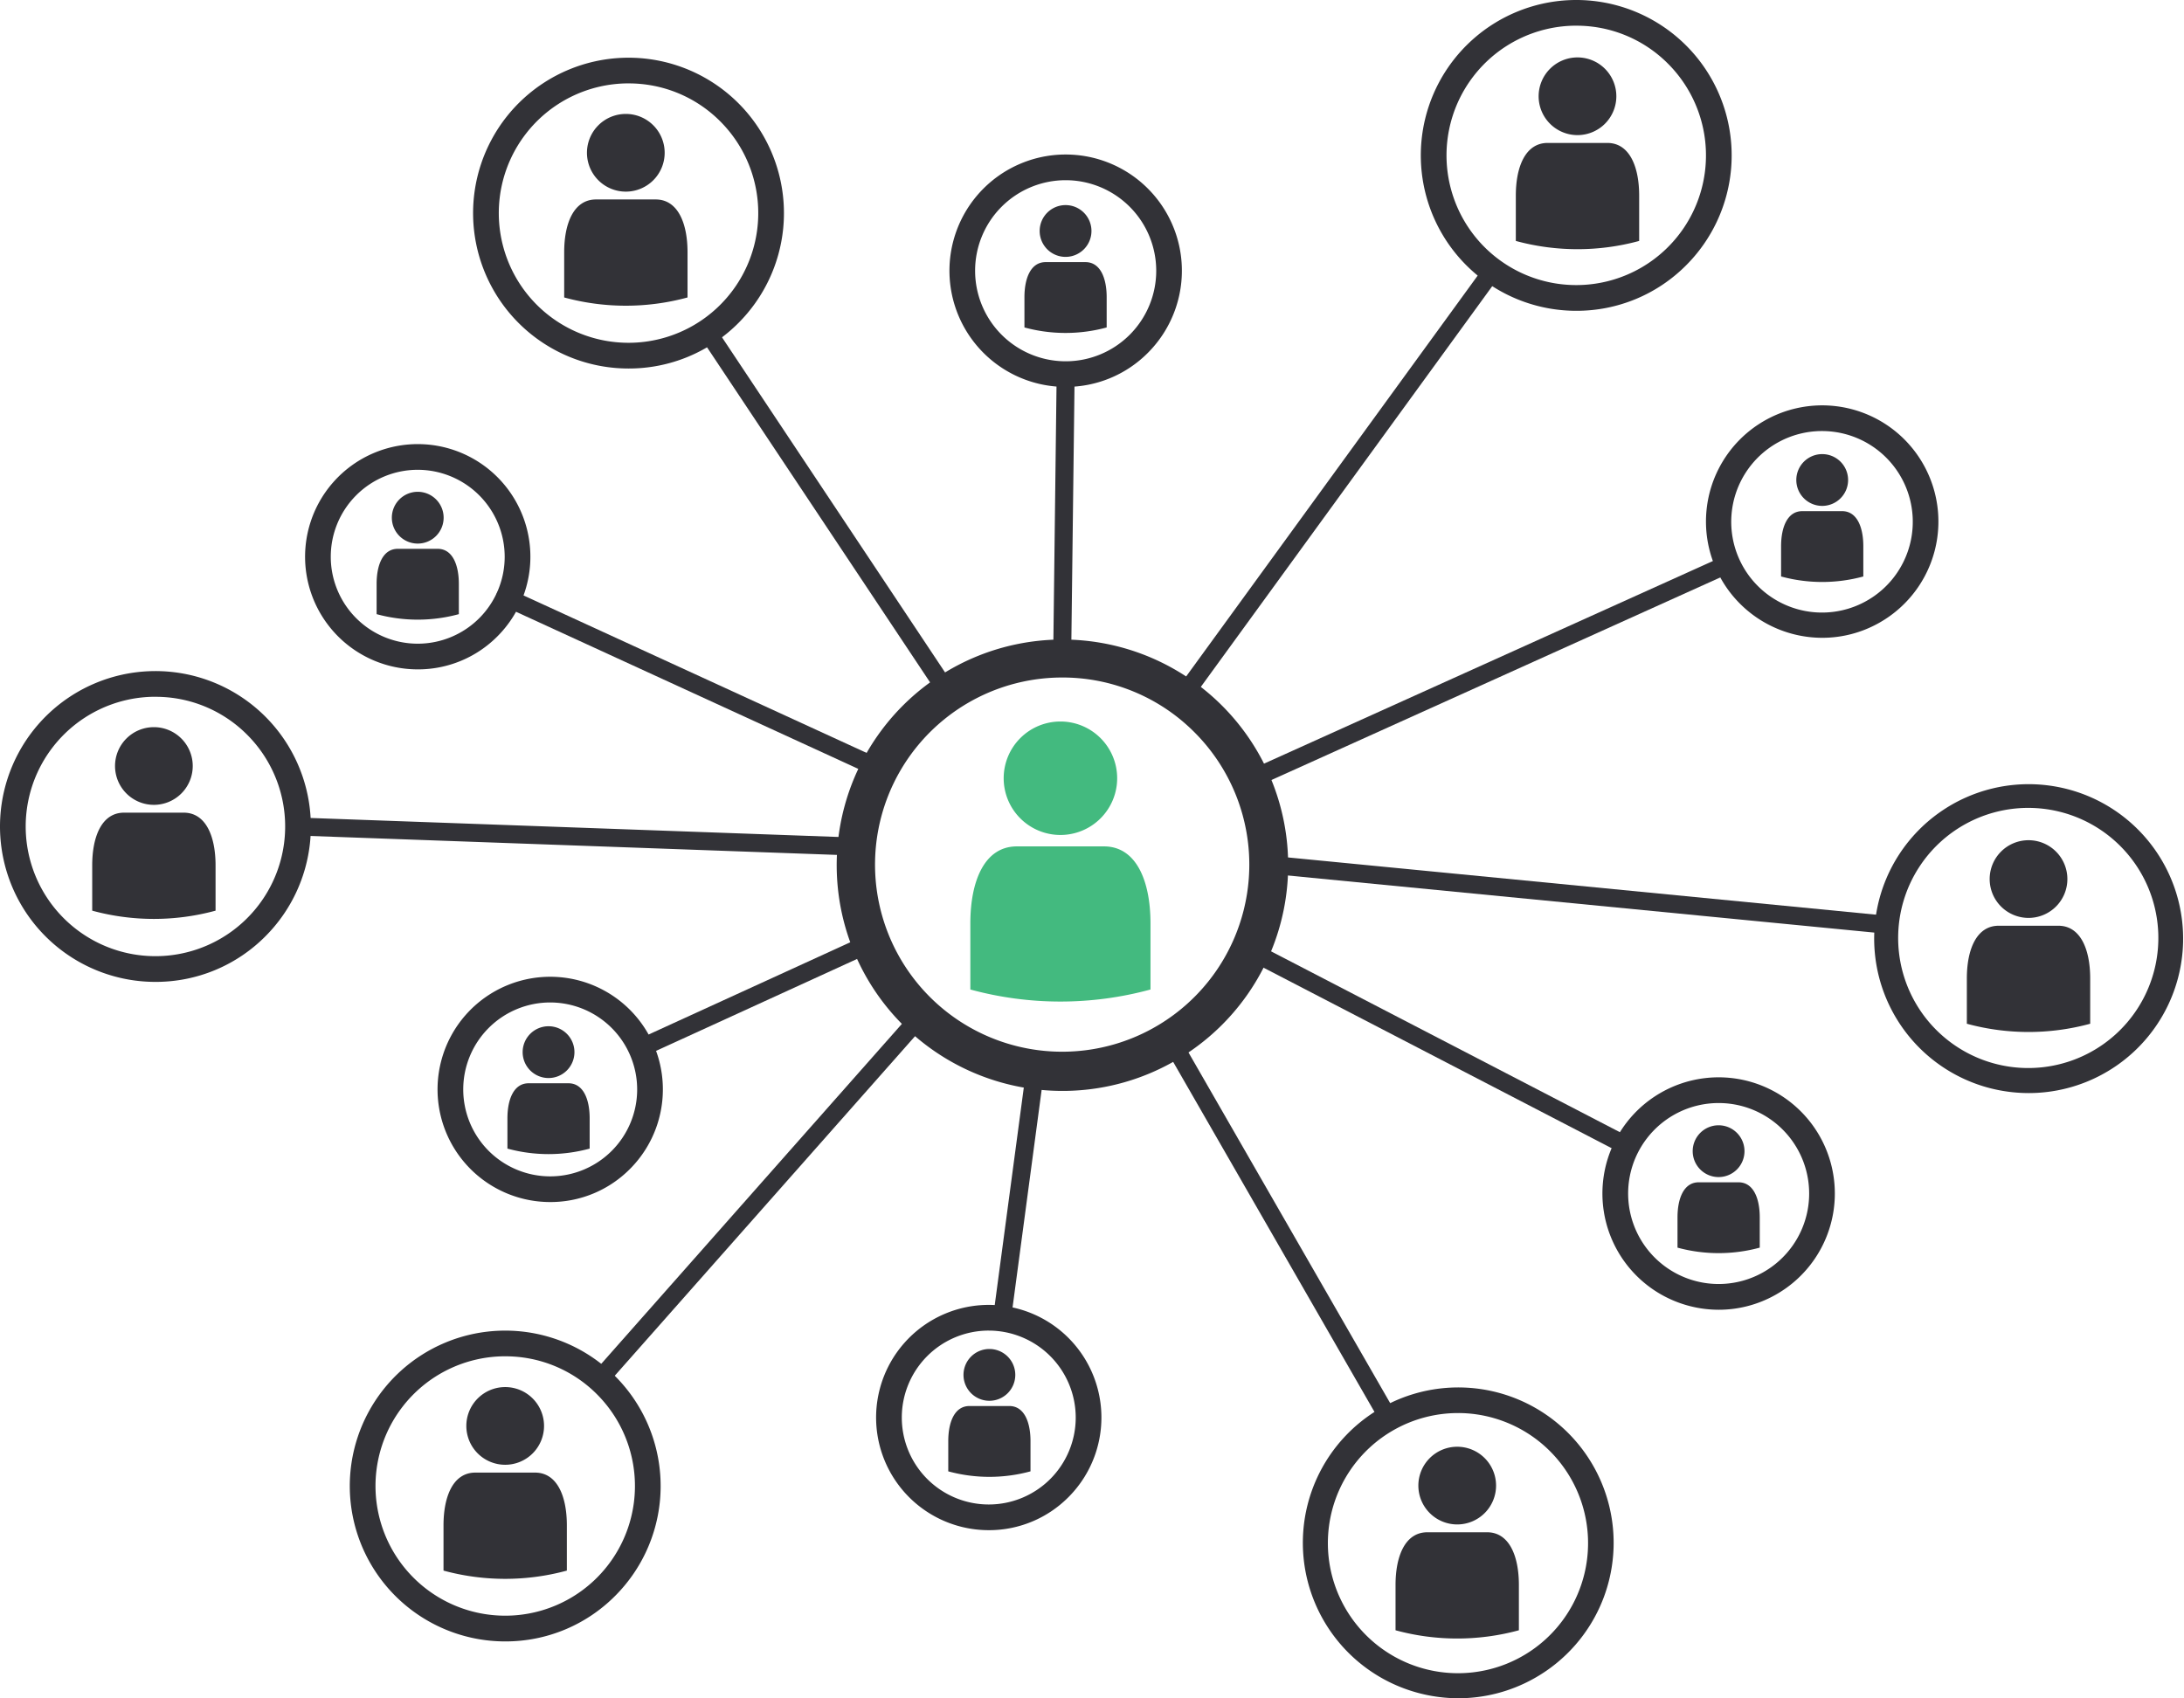
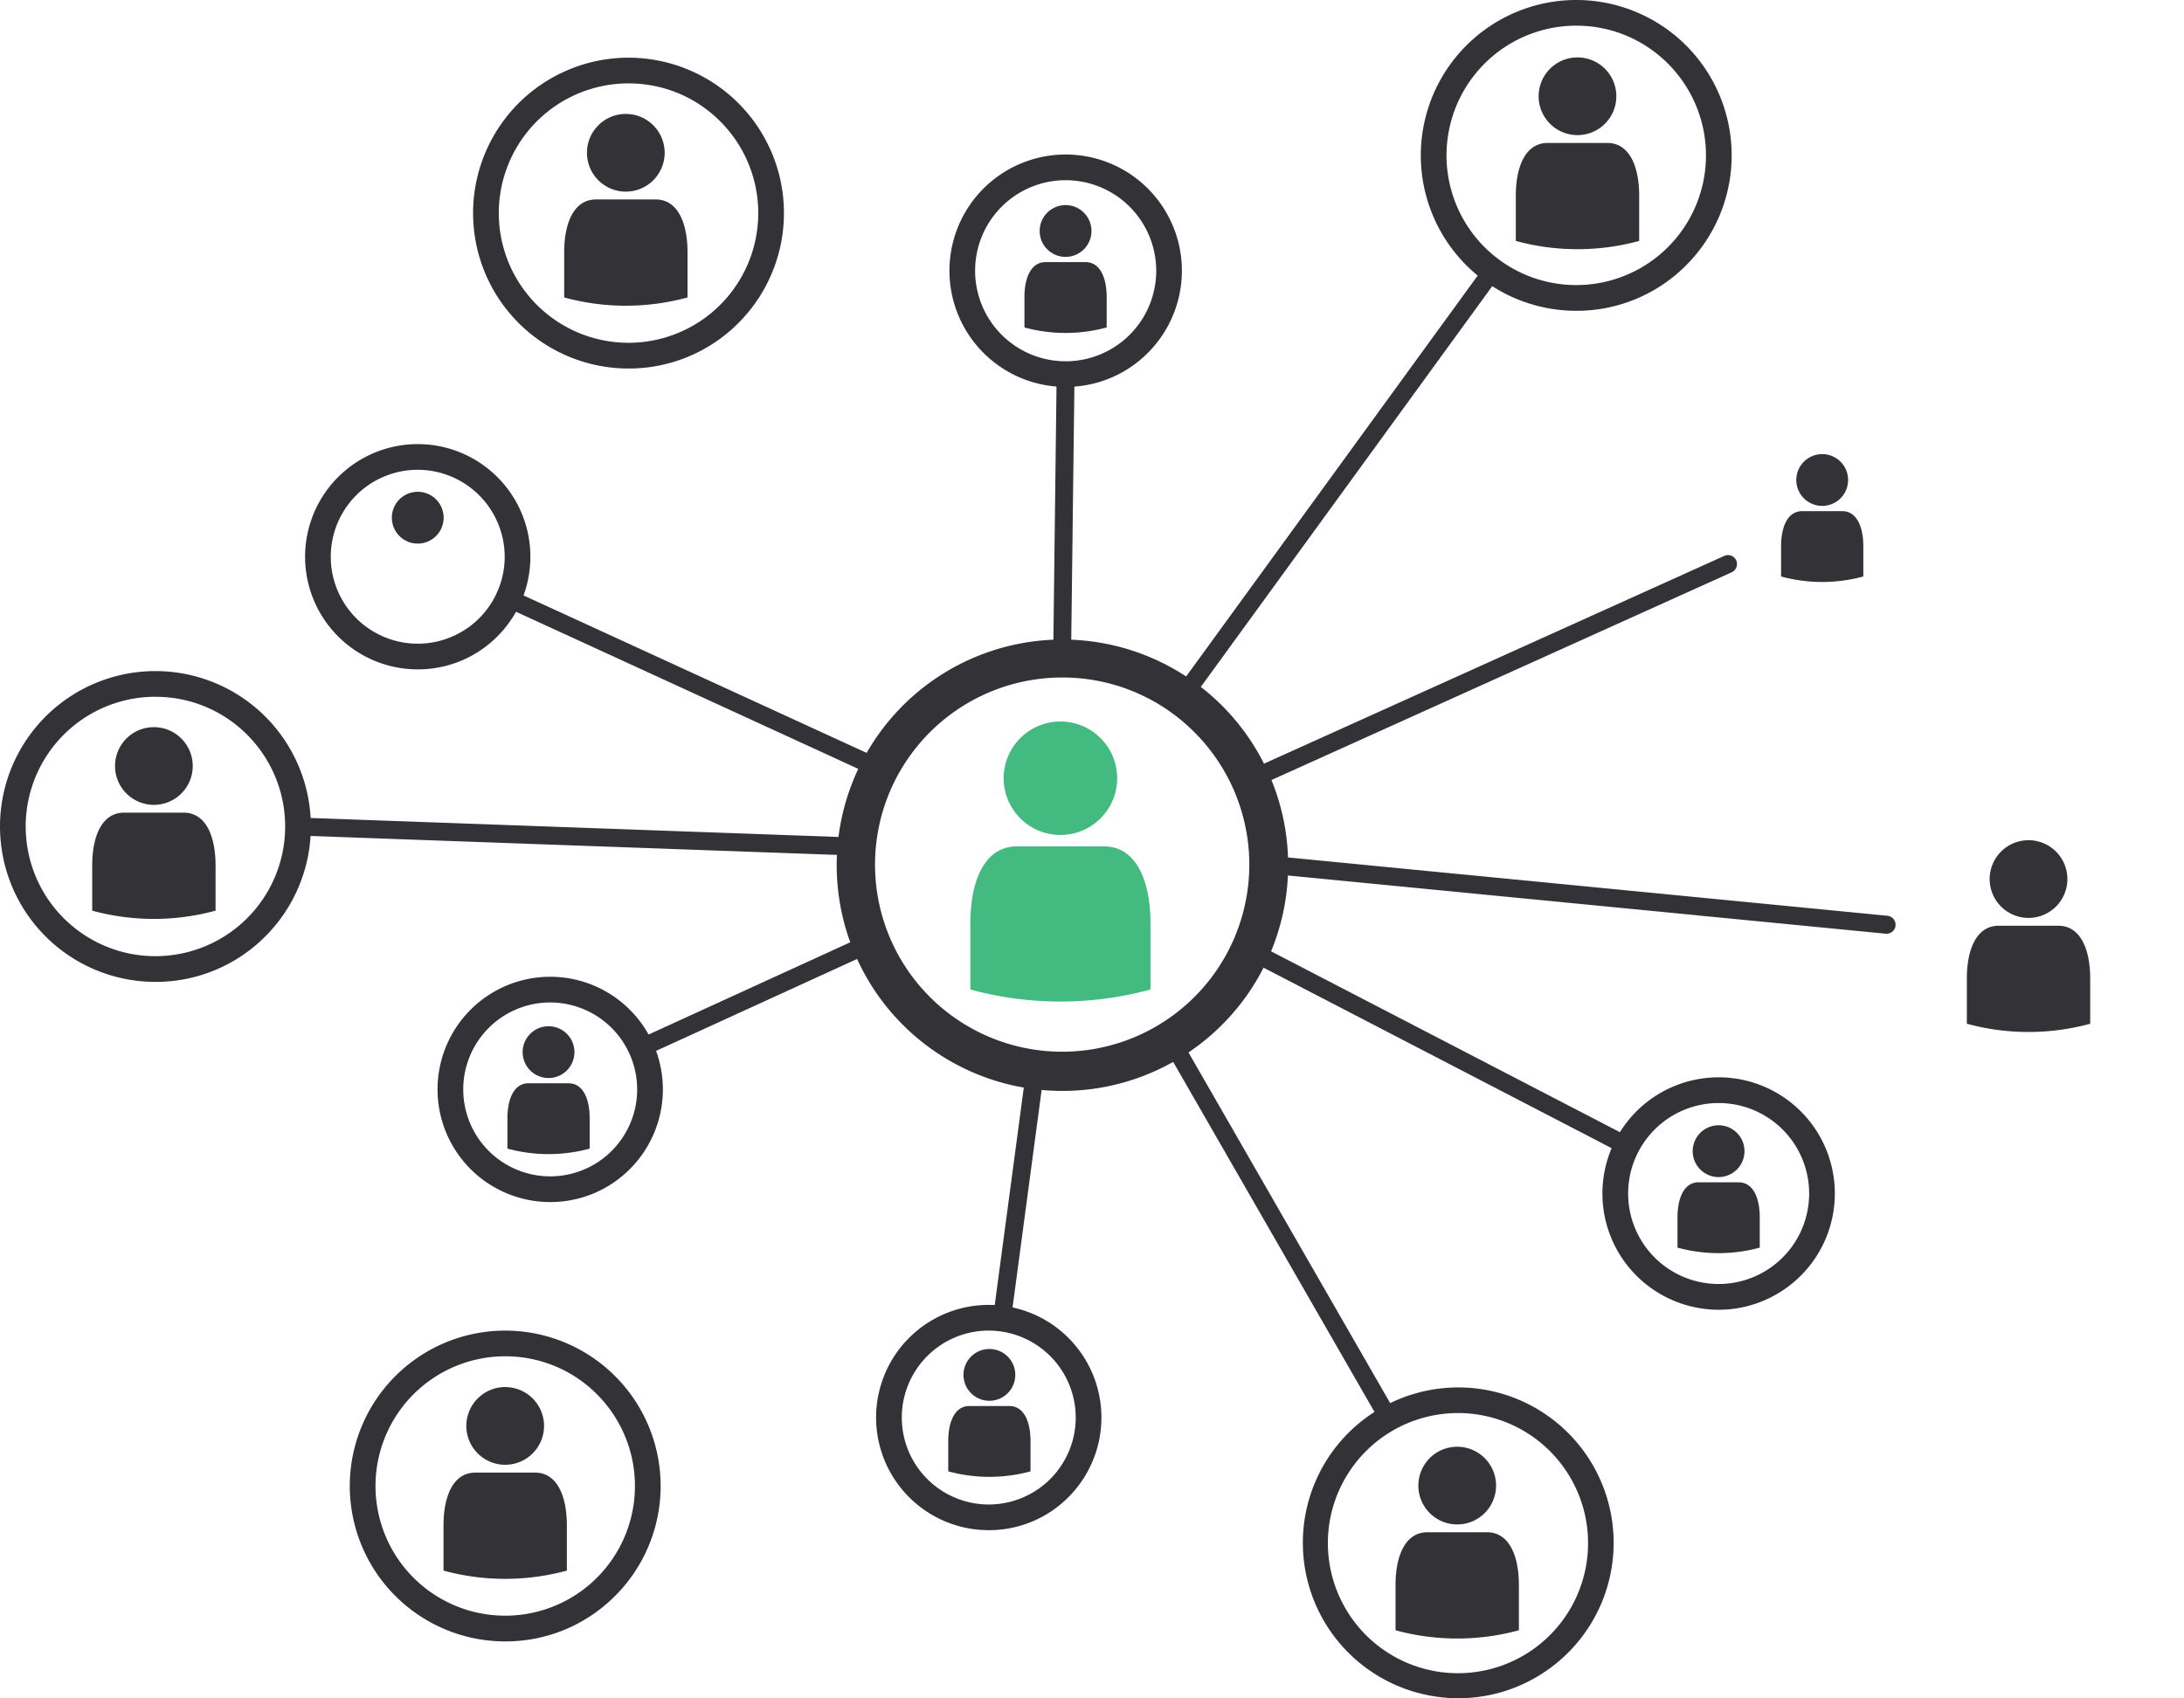
<svg xmlns="http://www.w3.org/2000/svg" width="274.934" height="213.819" viewBox="0 0 274.934 213.819">
  <defs>
    <style>.a{fill:#323237;}.b{fill:#43ba7f;}</style>
  </defs>
  <g transform="translate(0 0)">
    <g transform="translate(0 0)">
      <g transform="translate(87.935 40.643)">
-         <path class="a" d="M6309.294,824.039a1.132,1.132,0,0,1-.943-.505l-30.225-45.416a1.132,1.132,0,1,1,1.885-1.255l30.225,45.416a1.133,1.133,0,0,1-.942,1.76Z" transform="translate(-6277.936 -776.358)" />
-       </g>
+         </g>
      <g transform="translate(132.58 45.964)">
-         <path class="a" d="M6969.109,896.6h-.014a1.132,1.132,0,0,1-1.119-1.146l.439-35.738a1.132,1.132,0,0,1,1.131-1.118h.015a1.132,1.132,0,0,1,1.118,1.146l-.439,35.738A1.132,1.132,0,0,1,6969.109,896.6Z" transform="translate(-6967.977 -858.595)" />
+         <path class="a" d="M6969.109,896.6h-.014a1.132,1.132,0,0,1-1.119-1.146l.439-35.738a1.132,1.132,0,0,1,1.131-1.118a1.132,1.132,0,0,1,1.118,1.146l-.439,35.738A1.132,1.132,0,0,1,6969.109,896.6Z" transform="translate(-6967.977 -858.595)" />
      </g>
      <g transform="translate(147.744 32.951)">
        <path class="a" d="M7203.481,713.353a1.132,1.132,0,0,1-.914-1.8l38.992-53.623a1.132,1.132,0,1,1,1.832,1.332L7204.4,712.887A1.131,1.131,0,0,1,7203.481,713.353Z" transform="translate(-7202.351 -657.466)" />
      </g>
      <g transform="translate(79.559 117.573)">
        <path class="a" d="M6149.608,1980.89a1.132,1.132,0,0,1-.472-2.162l28.922-13.23a1.132,1.132,0,0,1,.942,2.059l-28.923,13.23A1.122,1.122,0,0,1,6149.608,1980.89Z" transform="translate(-6148.475 -1965.395)" />
      </g>
      <g transform="translate(36.383 102.931)">
        <path class="a" d="M5552.133,1743.868h-.042l-69.859-2.513a1.132,1.132,0,1,1,.082-2.263l69.859,2.513a1.132,1.132,0,0,1-.04,2.264Z" transform="translate(-5481.14 -1739.09)" />
      </g>
      <g transform="translate(62.463 74.018)">
        <path class="a" d="M5932.444,1316.076a1.128,1.128,0,0,1-.472-.1l-47.069-21.608a1.132,1.132,0,0,1,.944-2.058l47.07,21.608a1.132,1.132,0,0,1-.473,2.161Z" transform="translate(-5884.243 -1292.203)" />
      </g>
      <g transform="translate(156.306 69.891)">
        <path class="a" d="M7335.825,1257.8a1.132,1.132,0,0,1-.466-2.164l60.09-27.126a1.132,1.132,0,1,1,.932,2.064l-60.09,27.126A1.13,1.13,0,0,1,7335.825,1257.8Z" transform="translate(-7334.692 -1228.411)" />
      </g>
      <g transform="translate(158.605 107.727)">
        <path class="a" d="M7449.115,1823.058c-.037,0-.074,0-.111-.005l-77.75-7.571a1.132,1.132,0,1,1,.219-2.254l77.751,7.571a1.132,1.132,0,0,1-.108,2.259Z" transform="translate(-7370.23 -1813.222)" />
      </g>
      <g transform="translate(59.556 7.266)">
        <path class="a" d="M5858.875,299.605a19.566,19.566,0,1,1,13.835-5.731A19.437,19.437,0,0,1,5858.875,299.605Zm0-35.9a16.331,16.331,0,1,0,11.548,4.783A16.224,16.224,0,0,0,5858.875,263.708Z" transform="translate(-5839.309 -260.473)" />
      </g>
      <g transform="translate(178.859 0)">
        <path class="a" d="M7702.849,187.306a19.566,19.566,0,1,1,13.835-5.731A19.439,19.439,0,0,1,7702.849,187.306Zm0-35.9a16.331,16.331,0,1,0,11.548,4.783A16.225,16.225,0,0,0,7702.849,151.409Z" transform="translate(-7683.282 -148.174)" />
      </g>
      <g transform="translate(0 84.497)">
        <path class="a" d="M4938.371,1493.3a19.566,19.566,0,1,1,13.836-5.731A19.439,19.439,0,0,1,4938.371,1493.3Zm0-35.9a16.331,16.331,0,1,0,11.548,4.783A16.223,16.223,0,0,0,4938.371,1457.406Z" transform="translate(-4918.805 -1454.171)" />
      </g>
      <g transform="translate(38.405 55.915)">
        <path class="a" d="M5526.577,1040.762a14.181,14.181,0,1,1,10.028-4.154A14.087,14.087,0,0,1,5526.577,1040.762Zm0-25.128a10.947,10.947,0,1,0,10.946,10.947A10.959,10.959,0,0,0,5526.577,1015.634Z" transform="translate(-5512.395 -1012.399)" />
      </g>
      <g transform="translate(119.521 19.453)">
        <path class="a" d="M6780.768,478.1a14.63,14.63,0,1,1,10.345-4.285A14.536,14.536,0,0,1,6780.768,478.1Zm0-26.026a11.4,11.4,0,1,0,11.4,11.4A11.409,11.409,0,0,0,6780.768,452.074Z" transform="translate(-6766.137 -448.839)" />
      </g>
      <g transform="translate(55.082 122.982)">
        <path class="a" d="M5784.342,2077.356a14.182,14.182,0,1,1,10.028-4.154A14.088,14.088,0,0,1,5784.342,2077.356Zm0-25.128a10.947,10.947,0,1,0,10.946,10.947A10.959,10.959,0,0,0,5784.342,2052.228Z" transform="translate(-5770.16 -2048.993)" />
      </g>
      <g transform="translate(125.003 133.534)">
        <path class="a" d="M6852,2245.713a1.119,1.119,0,0,1-.151-.01,1.133,1.133,0,0,1-.973-1.272l4.19-31.356a1.132,1.132,0,0,1,2.245.3l-4.19,31.356A1.131,1.131,0,0,1,6852,2245.713Z" transform="translate(-6850.865 -2212.092)" />
      </g>
      <g transform="translate(74.353 126.754)">
-         <path class="a" d="M6069.148,2155.338a1.132,1.132,0,0,1-.848-1.882l40.47-45.767a1.132,1.132,0,0,1,1.7,1.5L6070,2154.956A1.131,1.131,0,0,1,6069.148,2155.338Z" transform="translate(-6068.017 -2107.307)" />
-       </g>
+         </g>
      <g transform="translate(44.029 167.533)">
        <path class="a" d="M5618.9,2776.723a19.566,19.566,0,1,1,13.835-5.731A19.438,19.438,0,0,1,5618.9,2776.723Zm0-35.9a16.33,16.33,0,1,0,11.548,4.783A16.221,16.221,0,0,0,5618.9,2740.826Z" transform="translate(-5599.329 -2737.591)" />
      </g>
      <g transform="translate(110.29 164.295)">
        <path class="a" d="M6637.641,2715.909a14.182,14.182,0,1,1,10.028-4.154A14.089,14.089,0,0,1,6637.641,2715.909Zm0-25.129a10.947,10.947,0,1,0,10.947,10.947A10.959,10.959,0,0,0,6637.641,2690.781Z" transform="translate(-6623.46 -2687.546)" />
      </g>
      <g transform="translate(235.79 98.481)">
-         <path class="a" d="M8582.811,1709.458a19.653,19.653,0,0,1-5.341-.744,19.446,19.446,0,1,1,5.341.744Zm-.054-35.907a16.377,16.377,0,1,0,4.458.621A16.419,16.419,0,0,0,8582.757,1673.551Z" transform="translate(-8563.21 -1670.314)" />
-       </g>
+         </g>
      <g transform="translate(214.753 51.035)">
-         <path class="a" d="M8252.708,966.25a14.7,14.7,0,0,1-3.993-.556,14.63,14.63,0,1,1,11.118-1.315h0A14.552,14.552,0,0,1,8252.708,966.25Zm-.038-26.033a11.427,11.427,0,1,0,3.109.433A11.45,11.45,0,0,0,8252.67,940.217Zm6.372,22.75h0Z" transform="translate(-8238.052 -936.981)" />
-       </g>
+         </g>
      <g transform="translate(156.251 118.559)">
        <path class="a" d="M7382.383,2007.495a1.123,1.123,0,0,1-.52-.127l-47.417-24.59a1.132,1.132,0,0,1,1.042-2.01l47.417,24.59a1.132,1.132,0,0,1-.522,2.137Z" transform="translate(-7333.835 -1980.64)" />
      </g>
      <g transform="translate(146.296 129.849)">
        <path class="a" d="M7208.484,2205.008a1.132,1.132,0,0,1-.983-.568l-27.376-47.608a1.132,1.132,0,0,1,1.963-1.129l27.376,47.608a1.132,1.132,0,0,1-.98,1.7Z" transform="translate(-7179.974 -2155.135)" />
      </g>
      <g transform="translate(164 174.676)">
        <path class="a" d="M7473.212,2887.13a19.659,19.659,0,0,1-5.34-.744,19.562,19.562,0,1,1,14.869-1.759h0A19.46,19.46,0,0,1,7473.212,2887.13Zm-.053-35.907a16.377,16.377,0,1,0,4.457.621A16.24,16.24,0,0,0,7473.159,2851.222Zm8.792,31.993h0Z" transform="translate(-7453.611 -2847.986)" />
      </g>
      <g transform="translate(201.715 135.637)">
        <path class="a" d="M8051.2,2273.861a14.7,14.7,0,0,1-3.993-.556,14.629,14.629,0,1,1,11.118-1.315h0A14.546,14.546,0,0,1,8051.2,2273.861Zm-.04-26.026a11.392,11.392,0,1,0,5.585,21.332h0a11.391,11.391,0,0,0-5.585-21.332Zm6.376,22.743Z" transform="translate(-8036.543 -2244.592)" />
      </g>
      <g transform="translate(105.218 80.366)">
        <path class="a" d="M6573.57,1447.308a28.416,28.416,0,1,1,11.091-2.24A28.32,28.32,0,0,1,6573.57,1447.308Zm0-52.051a23.558,23.558,0,1,0,16.658,6.9A23.407,23.407,0,0,0,6573.57,1395.257Z" transform="translate(-6545.076 -1390.321)" />
      </g>
      <g transform="translate(122.152 90.842)">
        <g transform="translate(4.197)">
          <path class="b" d="M6878.814,1552.234a7.143,7.143,0,1,0,7.143,7.143A7.143,7.143,0,0,0,6878.814,1552.234Z" transform="translate(-6871.671 -1552.234)" />
        </g>
        <g transform="translate(0 15.727)">
          <path class="b" d="M6829.488,1805.006v8.319a43.148,43.148,0,0,1-22.679,0v-8.319c0-5.333,1.772-9.7,5.854-9.7h10.972C6827.715,1795.309,6829.488,1799.673,6829.488,1805.006Z" transform="translate(-6806.809 -1795.309)" />
        </g>
      </g>
      <g transform="translate(71.018 14.345)">
        <g transform="translate(2.873)">
          <path class="a" d="M6065.768,369.889a4.891,4.891,0,1,0,4.891,4.891A4.89,4.89,0,0,0,6065.768,369.889Z" transform="translate(-6060.878 -369.889)" />
        </g>
        <g transform="translate(0 10.768)">
          <path class="a" d="M6032,542.957v5.7a29.541,29.541,0,0,1-15.527,0v-5.7c0-3.652,1.214-6.639,4.008-6.639h7.512C6030.782,536.318,6032,539.306,6032,542.957Z" transform="translate(-6016.468 -536.318)" />
        </g>
      </g>
      <g transform="translate(190.82 7.229)">
        <g transform="translate(2.873)">
          <path class="a" d="M7917.446,259.912a4.891,4.891,0,1,0,4.89,4.891A4.891,4.891,0,0,0,7917.446,259.912Z" transform="translate(-7912.555 -259.912)" />
        </g>
        <g transform="translate(0 10.768)">
          <path class="a" d="M7883.673,432.98v5.7a29.543,29.543,0,0,1-15.528,0v-5.7c0-3.652,1.214-6.639,4.008-6.639h7.513C7882.459,426.341,7883.673,429.329,7883.673,432.98Z" transform="translate(-7868.145 -426.341)" />
        </g>
      </g>
      <g transform="translate(128.963 25.823)">
        <g transform="translate(1.915)">
          <path class="a" d="M6944.94,547.292a3.26,3.26,0,1,0,3.261,3.26A3.26,3.26,0,0,0,6944.94,547.292Z" transform="translate(-6941.68 -547.292)" />
        </g>
        <g transform="translate(0 7.179)">
          <path class="a" d="M6922.425,662.671v3.8a19.693,19.693,0,0,1-10.352,0v-3.8c0-2.434.809-4.426,2.672-4.426h5.008C6921.616,658.245,6922.425,660.237,6922.425,662.671Z" transform="translate(-6912.074 -658.245)" />
        </g>
      </g>
      <g transform="translate(224.211 57.177)">
        <g transform="translate(1.916)">
          <path class="a" d="M8417.113,1031.9a3.26,3.26,0,1,0,3.261,3.26A3.261,3.261,0,0,0,8417.113,1031.9Z" transform="translate(-8413.852 -1031.902)" />
        </g>
        <g transform="translate(0 7.179)">
          <path class="a" d="M8394.6,1147.281v3.8a19.695,19.695,0,0,1-10.352,0v-3.8c0-2.434.809-4.426,2.672-4.426h5.008C8393.789,1142.855,8394.6,1144.847,8394.6,1147.281Z" transform="translate(-8384.246 -1142.855)" />
        </g>
      </g>
      <g transform="translate(211.174 141.68)">
        <g transform="translate(1.915)">
          <path class="a" d="M8215.6,2338a3.26,3.26,0,1,0,3.261,3.26A3.26,3.26,0,0,0,8215.6,2338Z" transform="translate(-8212.344 -2338)" />
        </g>
        <g transform="translate(0 7.179)">
          <path class="a" d="M8193.09,2453.378v3.8a19.7,19.7,0,0,1-10.353,0v-3.8c0-2.435.81-4.426,2.672-4.426h5.009C8192.281,2448.952,8193.09,2450.944,8193.09,2453.378Z" transform="translate(-8182.737 -2448.952)" />
        </g>
      </g>
      <g transform="translate(119.373 169.847)">
        <g transform="translate(1.916)">
          <path class="a" d="M6796.724,2773.349a3.26,3.26,0,1,0,3.26,3.26A3.261,3.261,0,0,0,6796.724,2773.349Z" transform="translate(-6793.463 -2773.349)" />
        </g>
        <g transform="translate(0 7.179)">
          <path class="a" d="M6774.208,2888.728v3.8a19.685,19.685,0,0,1-10.352,0v-3.8c0-2.435.809-4.426,2.671-4.426h5.008C6773.4,2884.3,6774.208,2886.294,6774.208,2888.728Z" transform="translate(-6763.856 -2884.302)" />
        </g>
      </g>
      <g transform="translate(63.879 129.211)">
        <g transform="translate(1.916)">
          <path class="a" d="M5939,2145.279a3.26,3.26,0,1,0,3.26,3.26A3.26,3.26,0,0,0,5939,2145.279Z" transform="translate(-5935.741 -2145.279)" />
        </g>
        <g transform="translate(0 7.179)">
          <path class="a" d="M5916.485,2260.658v3.8a19.685,19.685,0,0,1-10.352,0v-3.8c0-2.435.809-4.426,2.672-4.426h5.008C5915.677,2256.232,5916.485,2258.224,5916.485,2260.658Z" transform="translate(-5906.134 -2256.232)" />
        </g>
      </g>
      <g transform="translate(47.41 61.92)">
        <g transform="translate(1.916)">
          <path class="a" d="M5684.454,1105.214a3.26,3.26,0,1,0,3.26,3.26A3.261,3.261,0,0,0,5684.454,1105.214Z" transform="translate(-5681.193 -1105.214)" />
        </g>
        <g transform="translate(0 7.179)">
-           <path class="a" d="M5661.938,1220.592v3.8a19.695,19.695,0,0,1-10.352,0v-3.8c0-2.434.809-4.426,2.672-4.426h5.009C5661.129,1216.166,5661.938,1218.158,5661.938,1220.592Z" transform="translate(-5651.586 -1216.166)" />
-         </g>
+           </g>
      </g>
      <g transform="translate(247.598 105.788)">
        <g transform="translate(2.873)">
          <path class="a" d="M8795.015,1783.252a4.891,4.891,0,1,0,4.891,4.891A4.89,4.89,0,0,0,8795.015,1783.252Z" transform="translate(-8790.124 -1783.252)" />
        </g>
        <g transform="translate(0 10.768)">
          <path class="a" d="M8761.242,1956.32v5.7a29.544,29.544,0,0,1-15.527,0v-5.7c0-3.652,1.215-6.639,4.008-6.639h7.512C8760.029,1949.681,8761.242,1952.669,8761.242,1956.32Z" transform="translate(-8745.715 -1949.681)" />
        </g>
      </g>
      <g transform="translate(175.678 182.154)">
        <g transform="translate(2.873)">
          <path class="a" d="M7683.417,2963.574a4.891,4.891,0,1,0,4.891,4.891A4.891,4.891,0,0,0,7683.417,2963.574Z" transform="translate(-7678.526 -2963.574)" />
        </g>
        <g transform="translate(0 10.768)">
          <path class="a" d="M7649.644,3136.642v5.7a29.541,29.541,0,0,1-15.528,0v-5.7c0-3.651,1.214-6.639,4.008-6.639h7.513C7648.43,3130,7649.644,3132.991,7649.644,3136.642Z" transform="translate(-7634.116 -3130.003)" />
        </g>
      </g>
      <g transform="translate(55.832 174.641)">
        <g transform="translate(2.873)">
          <path class="a" d="M5831.048,2847.442a4.891,4.891,0,1,0,4.891,4.891A4.89,4.89,0,0,0,5831.048,2847.442Z" transform="translate(-5826.157 -2847.442)" />
        </g>
        <g transform="translate(0 10.768)">
          <path class="a" d="M5797.274,3020.51v5.7a29.544,29.544,0,0,1-15.527,0v-5.7c0-3.652,1.213-6.639,4.007-6.639h7.513C5796.062,3013.871,5797.274,3016.859,5797.274,3020.51Z" transform="translate(-5781.747 -3013.871)" />
        </g>
      </g>
      <g transform="translate(11.608 91.553)">
        <g transform="translate(2.873)">
          <path class="a" d="M5147.523,1563.234a4.891,4.891,0,1,0,4.891,4.891A4.891,4.891,0,0,0,5147.523,1563.234Z" transform="translate(-5142.632 -1563.234)" />
        </g>
        <g transform="translate(0 10.768)">
          <path class="a" d="M5113.751,1736.3v5.7a29.542,29.542,0,0,1-15.528,0v-5.7c0-3.651,1.214-6.639,4.008-6.639h7.512C5112.538,1729.663,5113.751,1732.651,5113.751,1736.3Z" transform="translate(-5098.223 -1729.663)" />
        </g>
      </g>
    </g>
  </g>
</svg>